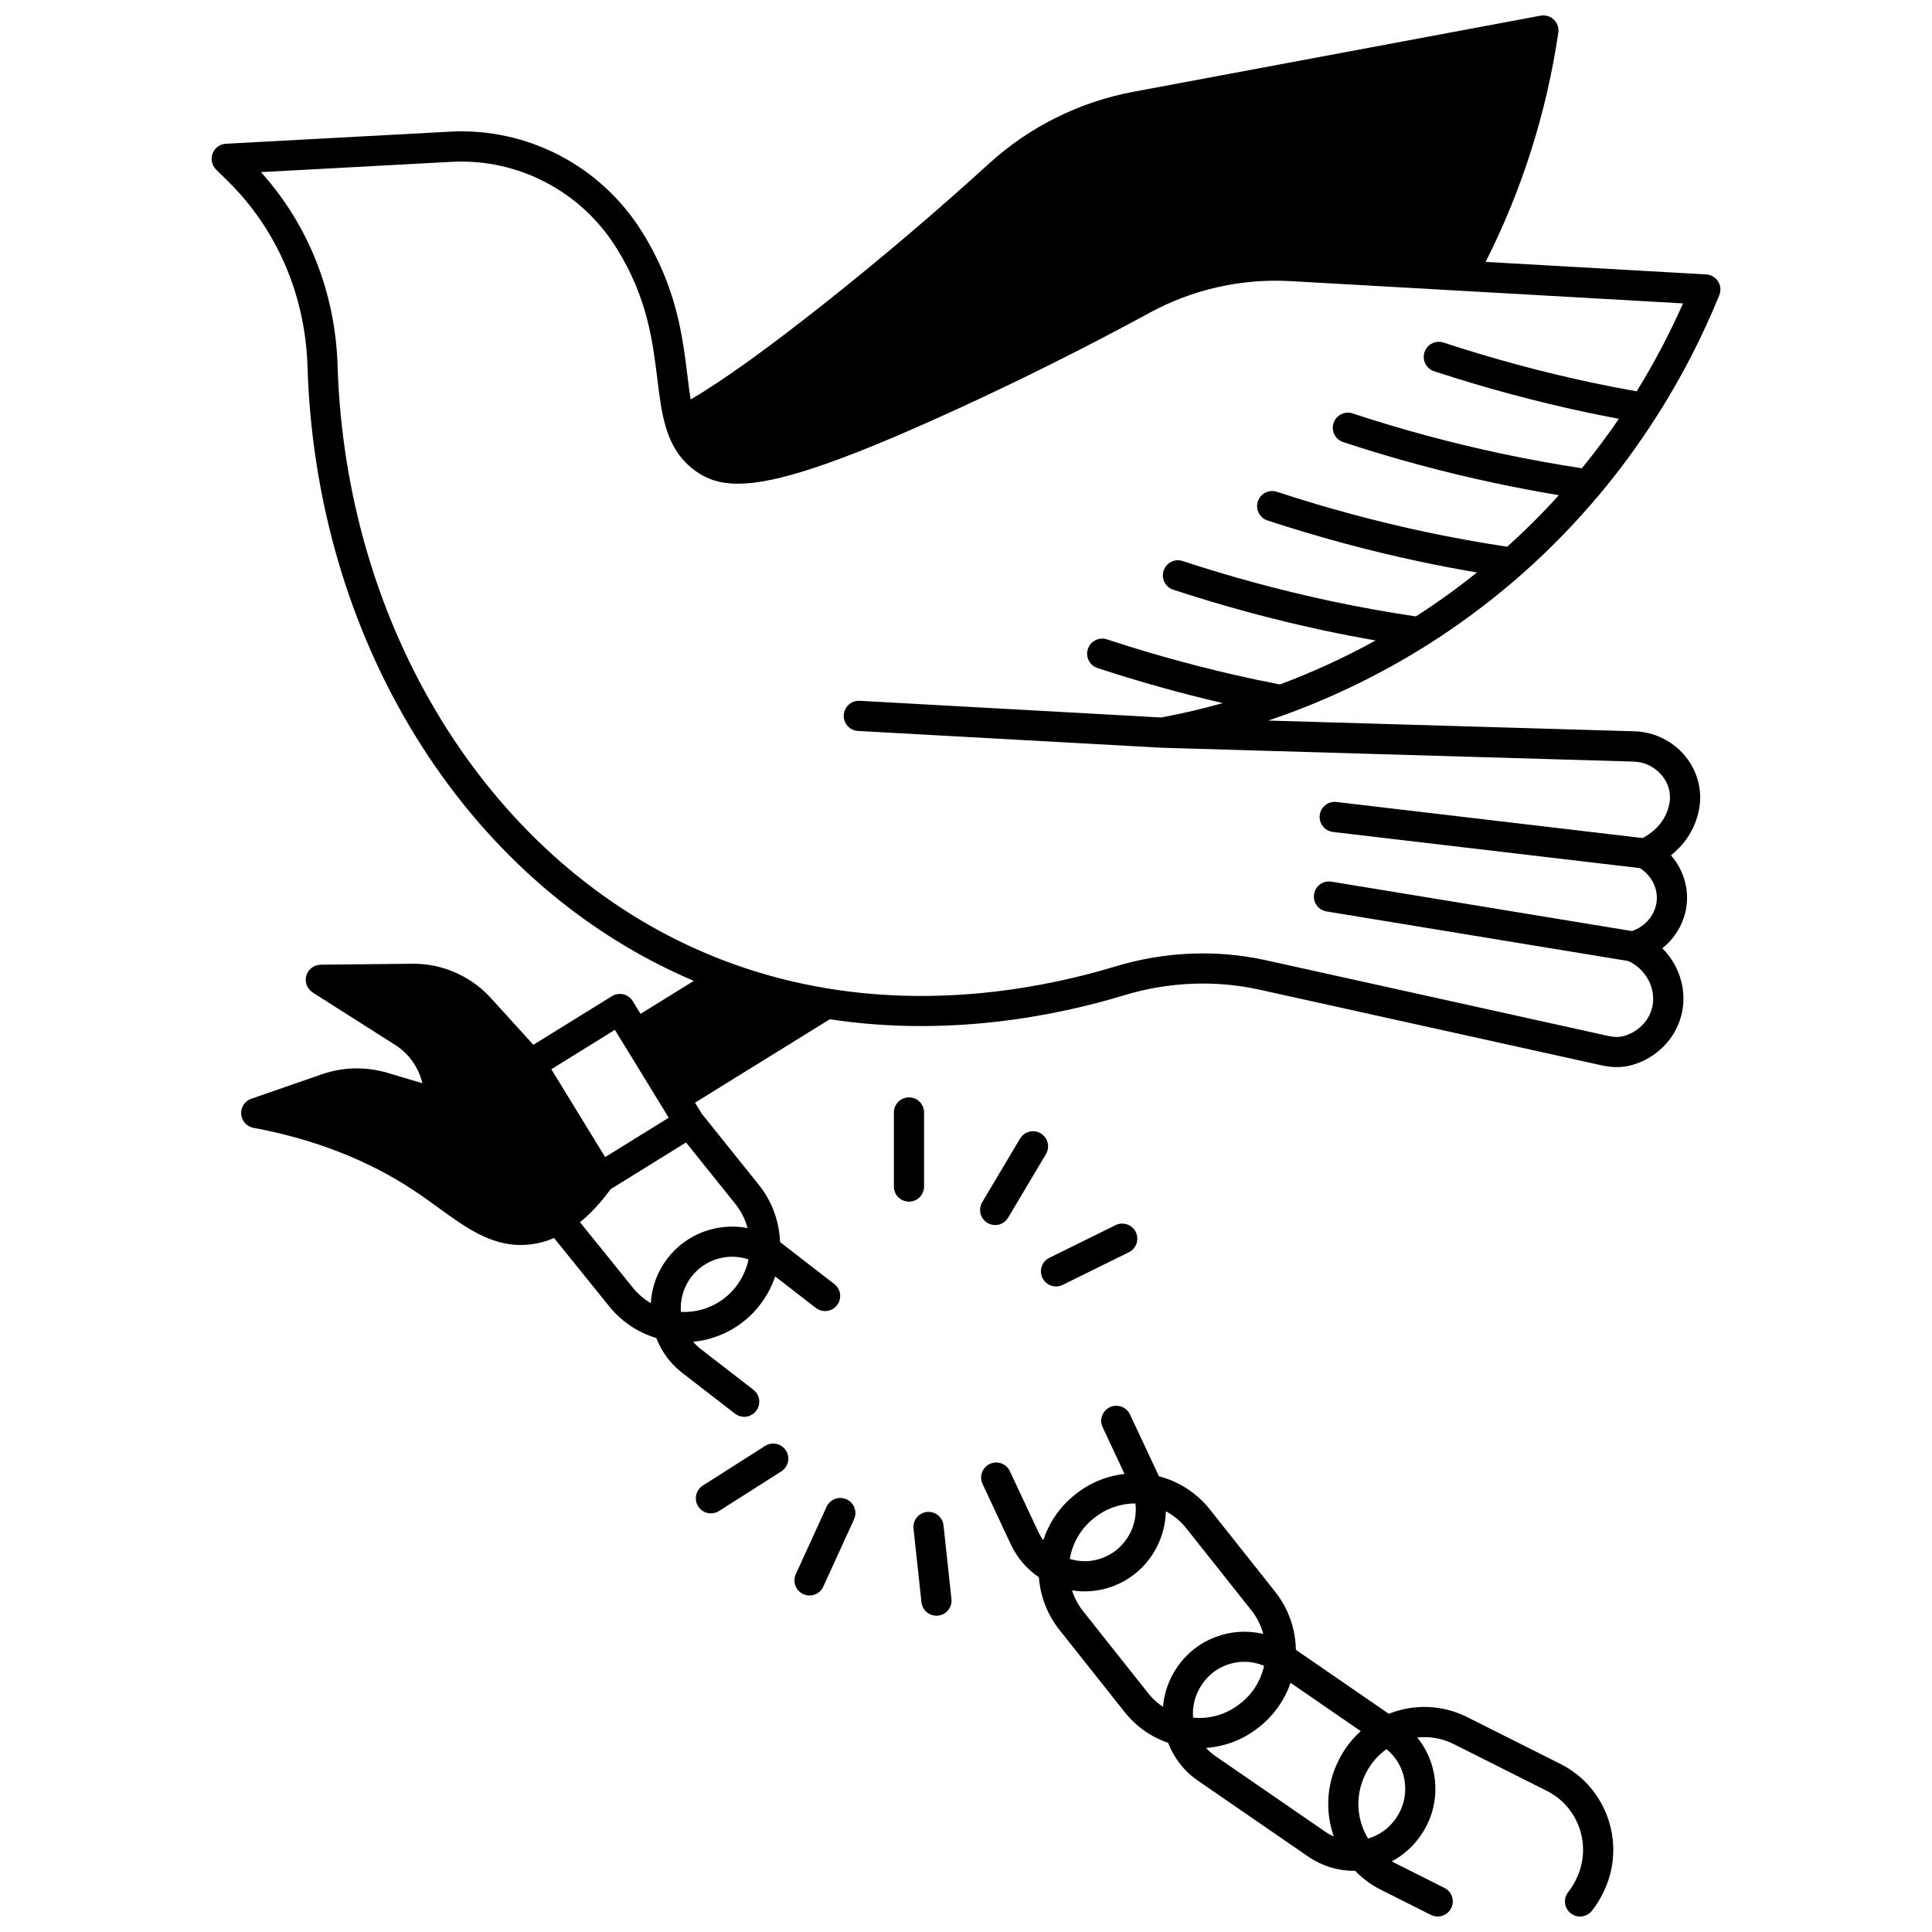
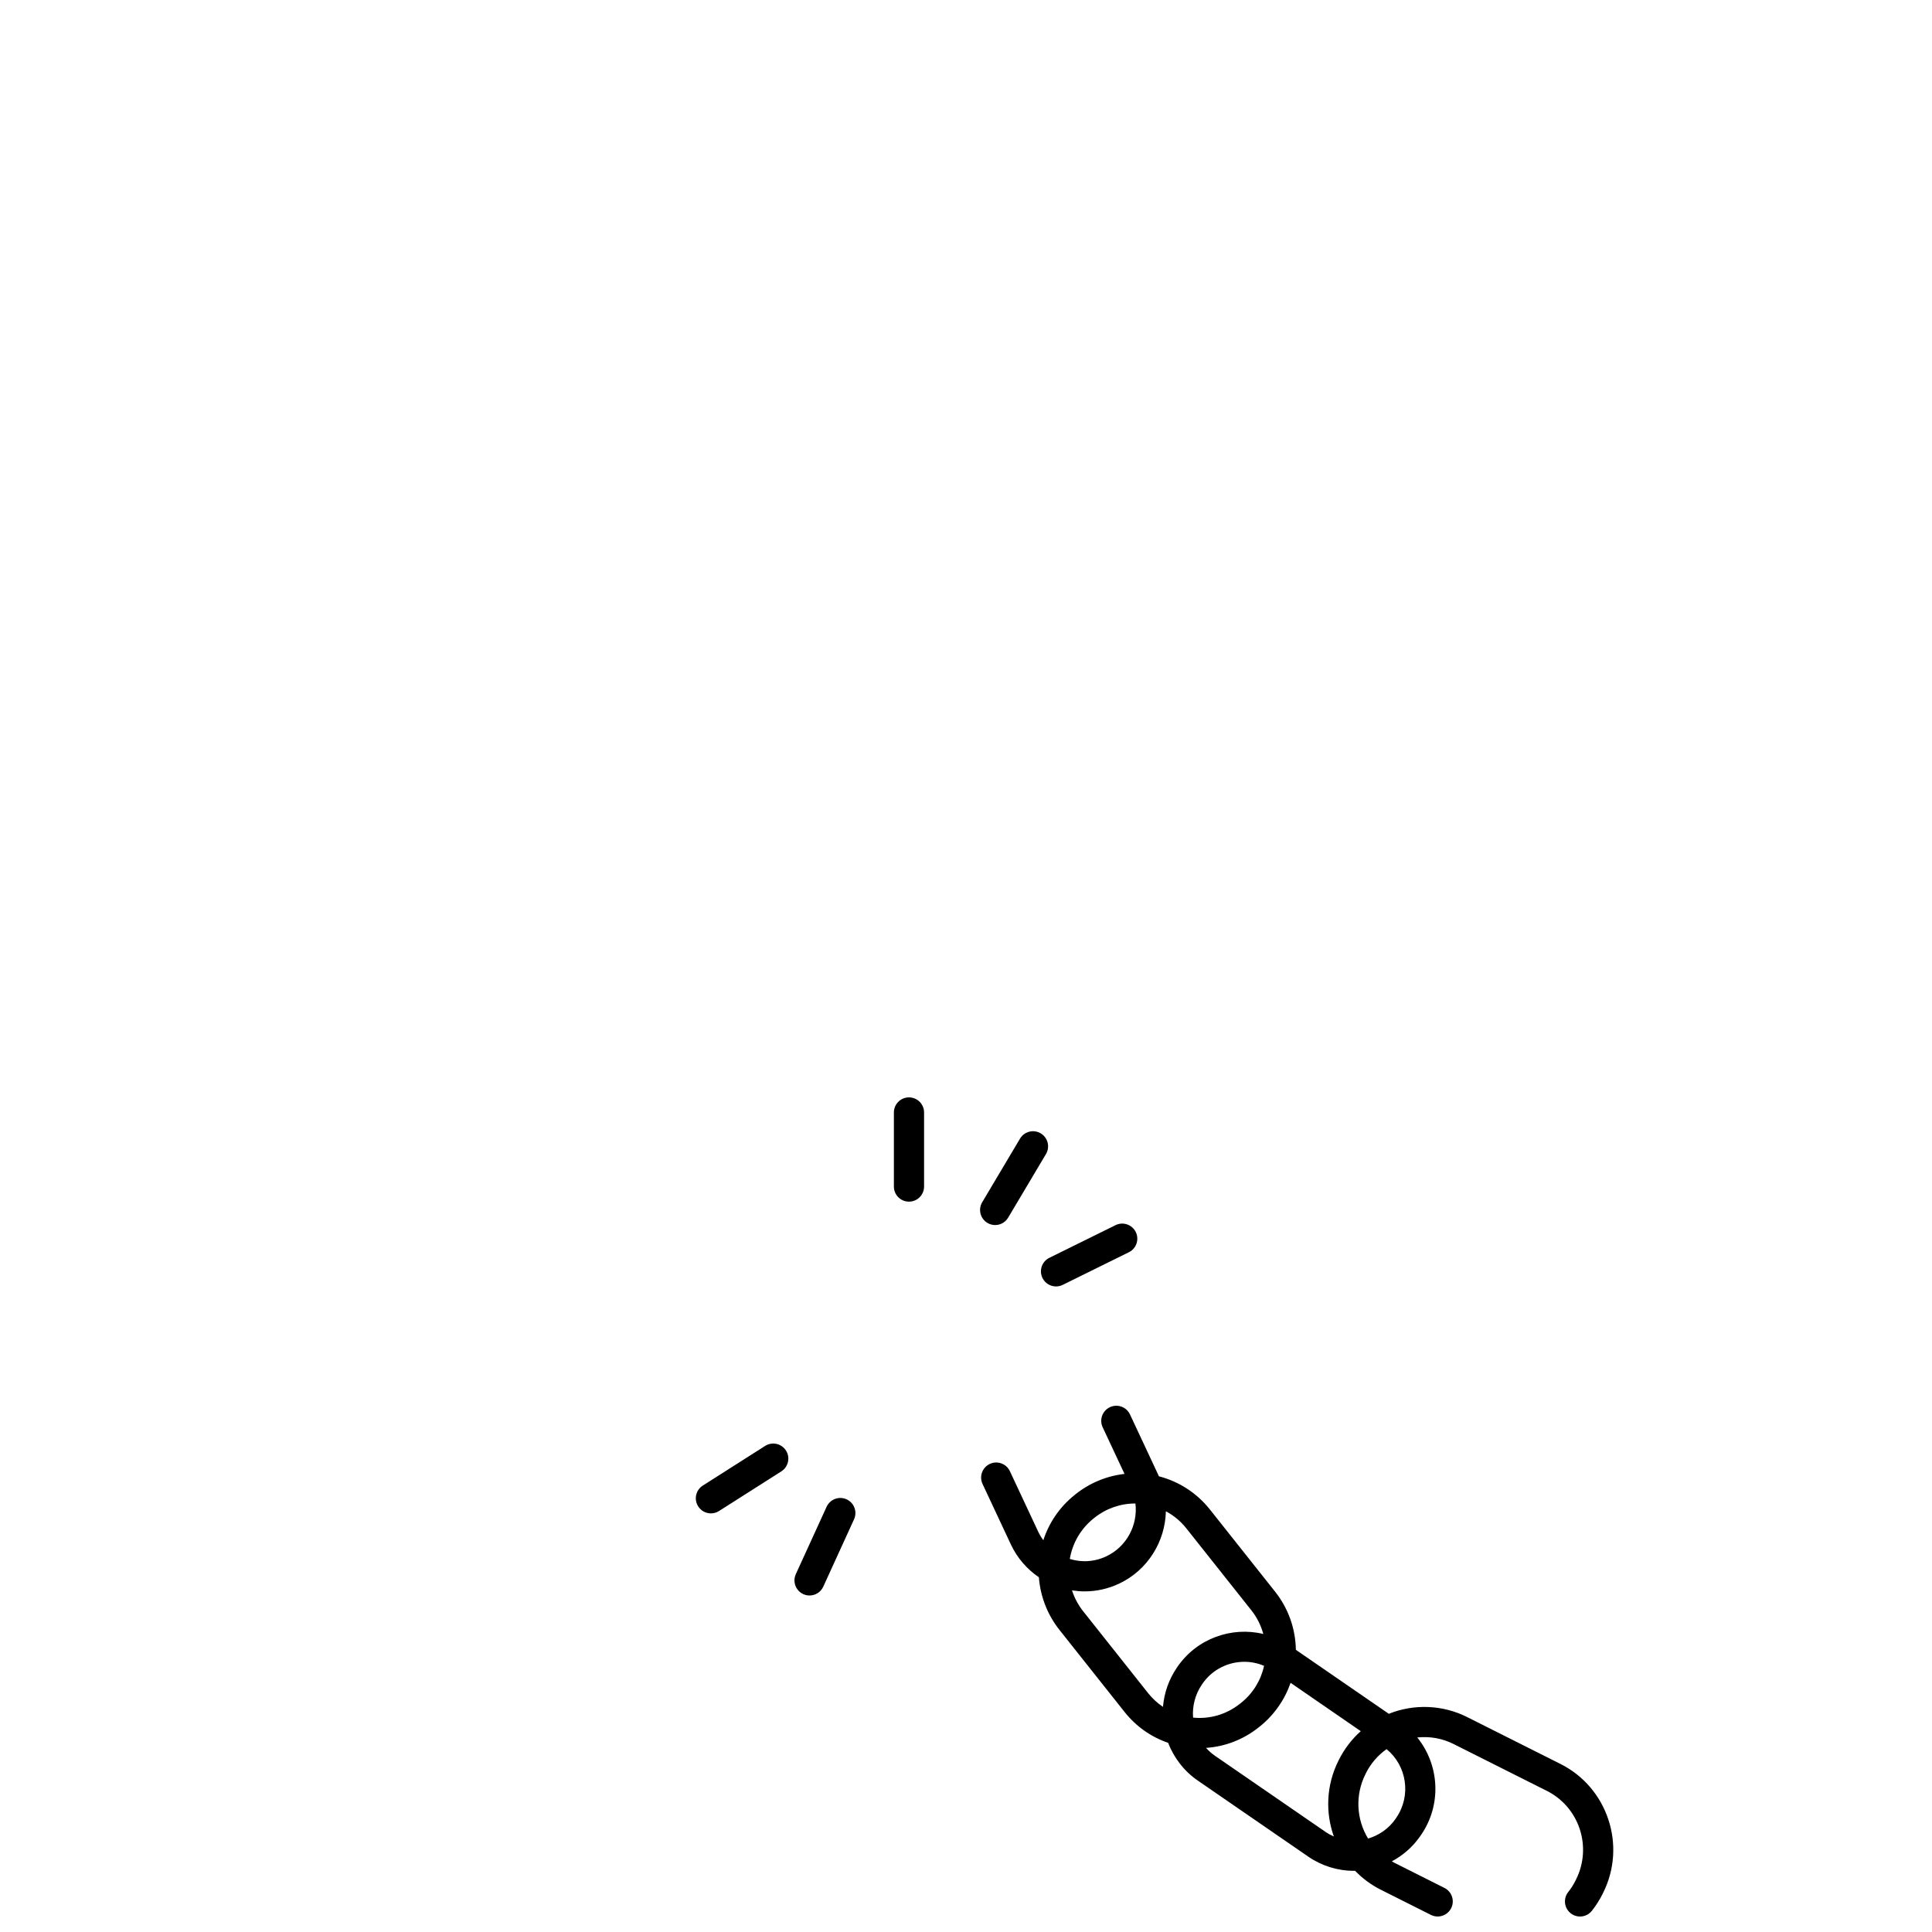
<svg xmlns="http://www.w3.org/2000/svg" width="800px" height="800px" version="1.1" viewBox="144 144 512 512">
  <defs>
    <clipPath id="b">
-       <path d="m200 148.09h400v371.91h-400z" />
-     </clipPath>
+       </clipPath>
    <clipPath id="a">
      <path d="m404 516h168v135.9h-168z" />
    </clipPath>
  </defs>
  <g clip-path="url(#b)">
-     <path d="m484.93 333.27c0.004 0 0.004 0 0.004-0.004 13.062-4.793 25.602-10.953 37.27-18.312 0.027-0.016 0.059-0.027 0.086-0.047 7.988-5.047 15.66-10.711 22.801-16.824 0.699-0.598 1.395-1.203 2.078-1.805l0.195-0.172c7.356-6.496 14.266-13.602 20.551-21.117 0.016-0.02 0.035-0.031 0.051-0.051 5.438-6.508 10.488-13.418 15.02-20.547 0.02-0.027 0.039-0.055 0.059-0.082 0.012-0.02 0.027-0.031 0.039-0.051 6.445-10.109 12.012-20.891 16.547-32.039 0.488-1.195 0.367-2.555-0.324-3.644-0.691-1.09-1.863-1.781-3.152-1.852-19.488-1.102-38.969-2.207-58.453-3.316 9.645-19.074 16.125-39.477 19.262-60.742 0.188-1.277-0.25-2.566-1.184-3.465-0.93-0.895-2.238-1.289-3.508-1.051l-107.96 20.184c-14.277 2.68-27.5 9.262-38.23 19.035-14.102 12.84-28.824 25.348-43.766 37.18-15.066 11.93-26.672 20.258-35.285 25.324-0.32-1.965-0.582-4.09-0.867-6.387-1.277-10.383-2.871-23.305-11.863-37.789l-0.23-0.367c-10.887-17.406-30.344-27.531-50.77-26.441l-59.438 3.207c-1.582 0.086-2.961 1.098-3.523 2.578s-0.195 3.152 0.938 4.266l3.129 3.078c13.016 12.82 20.504 30.25 21.082 49.074 1.09 35.445 10.988 69.328 28.625 97.992 17.703 28.773 42.289 50.801 71.102 63.703 0.883 0.395 1.773 0.781 2.656 1.156l-14.121 8.742-2.07-3.375c-0.555-0.906-1.449-1.555-2.484-1.801-1.031-0.242-2.125-0.07-3.027 0.488l-20.816 12.887c-2.375-2.609-4.75-5.219-7.121-7.832l-4.144-4.562c-5.32-5.856-12.934-9.176-20.785-9.086l-24.332 0.25c-0.012 0-0.02 0.004-0.027 0.004-0.191 0.004-0.375 0.031-0.562 0.062-0.074 0.012-0.152 0.012-0.227 0.027-0.168 0.035-0.324 0.098-0.488 0.156-0.082 0.031-0.172 0.047-0.25 0.082-0.344 0.148-0.66 0.363-0.953 0.609-0.105 0.086-0.215 0.164-0.309 0.262-0.059 0.059-0.105 0.133-0.16 0.195-0.117 0.137-0.238 0.273-0.336 0.426-0.008 0.008-0.012 0.016-0.02 0.023-0.047 0.074-0.074 0.152-0.113 0.23-0.082 0.148-0.164 0.293-0.227 0.449-0.051 0.121-0.074 0.246-0.113 0.375-0.035 0.125-0.078 0.246-0.102 0.375-0.031 0.164-0.035 0.332-0.047 0.5-0.004 0.086-0.023 0.172-0.023 0.258 0 0.012 0.004 0.02 0.004 0.031 0.004 0.176 0.031 0.344 0.059 0.516 0.012 0.09 0.016 0.184 0.035 0.27 0.027 0.125 0.078 0.242 0.117 0.363 0.039 0.125 0.07 0.254 0.121 0.375 0.039 0.086 0.094 0.164 0.137 0.25 0.074 0.141 0.145 0.285 0.234 0.418 0.062 0.09 0.141 0.164 0.207 0.246 0.094 0.117 0.184 0.238 0.289 0.344 0.066 0.062 0.145 0.113 0.215 0.176 0.133 0.113 0.262 0.227 0.406 0.32 0.012 0.008 0.02 0.02 0.031 0.027l21.887 13.91c3.644 2.324 6.195 5.961 7.172 10.137l-9.172-2.734c-5.773-1.727-11.832-1.598-17.52 0.383-6.219 2.148-12.441 4.301-18.652 6.461-1.715 0.598-2.812 2.269-2.676 4.078 0.137 1.809 1.473 3.297 3.258 3.629 16.043 2.977 30.305 8.535 42.391 16.52 2.387 1.578 4.602 3.188 6.746 4.742 6.918 5.019 13.484 9.789 21.68 9.789 0.754 0 1.52-0.039 2.305-0.125 2.219-0.234 4.41-0.816 6.547-1.723l14.633 18.129c3.234 4.004 7.602 6.918 12.457 8.371 1.41 3.652 3.758 6.828 6.914 9.262l13.934 10.777c0.727 0.562 1.59 0.836 2.441 0.836 1.195 0 2.379-0.535 3.164-1.551 1.352-1.746 1.031-4.258-0.715-5.609l-13.938-10.781c-0.758-0.582-1.434-1.242-2.039-1.949 4.941-0.461 9.688-2.371 13.645-5.598 3.781-3.078 6.57-7.168 8.098-11.707l10.785 8.34c1.746 1.352 4.258 1.027 5.609-0.715 1.352-1.746 1.031-4.258-0.715-5.609l-13.918-10.766c-0.148-0.113-0.309-0.219-0.461-0.332-0.195-5.531-2.168-10.902-5.641-15.203l-15.086-18.805-1.816-2.957 35.719-22.109c31.312 4.758 59.645-0.797 78.016-6.356 11.734-3.562 24.121-4.074 35.82-1.492l90.711 20.062c1.391 0.309 2.738 0.461 4.031 0.461 1.375 0 2.688-0.176 3.93-0.523 6.391-1.77 11.406-6.727 13.09-12.934 1.77-6.539-0.305-13.371-4.969-18.027 3.859-3.09 6.344-7.699 6.543-12.738 0.176-4.356-1.406-8.609-4.246-11.898 2.981-2.398 6.285-6.269 7.418-12.098 0.02-0.086 0.031-0.16 0.035-0.191 0.012-0.062 0.023-0.121 0.035-0.18 0.848-4.844-0.484-9.852-3.656-13.738-3.328-4.078-8.242-6.508-13.492-6.66l-97.07-2.848c1.609-0.543 3.211-1.102 4.805-1.684 0.012 0.008 0.023 0.004 0.031 0zm-177.98 83.656 2.078 3.387v0.004s0 0.004 0.004 0.004l10.254 16.719v0.004l0.004 0.004 1.934 3.156-16.852 10.434-14.266-23.277zm29.324 70.867c-3.367 2.742-7.562 4.082-11.832 3.867-0.023-0.324-0.035-0.648-0.035-0.977 0-3.035 0.977-5.914 2.824-8.324 3.582-4.676 9.723-6.434 15.125-4.602-0.828 3.922-2.949 7.488-6.082 10.035zm5.852-18.336c-7.828-1.52-16.16 1.402-21.246 8.039-2.648 3.457-4.156 7.527-4.418 11.832-1.801-1.051-3.418-2.43-4.781-4.117l-13.977-17.312c2.828-2.289 5.547-5.219 8.117-8.758l19.984-12.375 13.035 16.254c1.539 1.898 2.648 4.102 3.285 6.438zm242.33-119.93c1.715 2.106 2.422 4.68 1.984 7.258-0.012 0.062-0.02 0.113-0.023 0.137-0.008 0.039-0.016 0.074-0.023 0.113-1.043 5.41-5.281 8.129-7.078 9.059l-81.133-9.562c-2.195-0.254-4.18 1.309-4.438 3.504-0.258 2.191 1.309 4.18 3.504 4.438l81.359 9.59c2.856 1.824 4.602 4.961 4.469 8.199-0.152 3.832-2.828 7.219-6.602 8.473l-79.637-13.09c-2.18-0.359-4.238 1.117-4.594 3.297-0.359 2.18 1.117 4.234 3.297 4.594l79.996 13.148c4.84 2.215 7.57 7.652 6.238 12.57-0.945 3.496-3.82 6.301-7.516 7.32-1.137 0.32-2.512 0.305-4.086-0.043l-90.719-20.062c-13.039-2.879-26.824-2.309-39.863 1.648-17.852 5.402-45.516 10.812-75.914 5.887-8.77-1.422-17.371-3.644-25.574-6.613-3.172-1.145-6.414-2.453-9.641-3.894-55.586-24.891-92.875-85.594-95-154.64-0.594-19.328-7.769-37.352-20.316-51.242l50.57-2.731c17.512-0.934 34.215 7.758 43.566 22.711l0.223 0.355c8.051 12.969 9.461 24.418 10.703 34.523 0.559 4.543 1.09 8.836 2.215 12.637 0.012 0.043 0.035 0.082 0.051 0.125 1.559 5.199 4.078 8.902 7.926 11.637 2.879 2.043 6.234 3.316 11.16 3.316 9.875 0 26.051-5.117 57.312-19.414 17.508-8.008 34.938-16.719 51.797-25.887 11.438-6.227 24.367-9.121 37.379-8.387l44.992 2.551c19.66 1.121 39.312 2.234 58.973 3.348-3.551 8.047-7.668 15.855-12.27 23.309-3.891-0.695-7.844-1.453-11.816-2.293-13.227-2.816-26.473-6.394-39.371-10.633-2.098-0.691-4.356 0.453-5.047 2.551-0.688 2.098 0.453 4.356 2.551 5.047 13.168 4.328 26.695 7.981 40.203 10.859 2.934 0.621 5.856 1.195 8.758 1.742-3.066 4.504-6.359 8.883-9.805 13.109-7.035-1.07-14.215-2.371-21.395-3.898-13.238-2.812-26.484-6.391-39.363-10.633-2.102-0.695-4.359 0.449-5.051 2.547-0.691 2.098 0.449 4.359 2.547 5.051 13.156 4.336 26.684 7.988 40.203 10.859 5.672 1.207 11.348 2.273 16.957 3.207-4.32 4.785-8.906 9.359-13.684 13.664-7.16-1.078-14.438-2.391-21.672-3.93-13.148-2.793-26.395-6.371-39.367-10.633-2.102-0.691-4.359 0.453-5.047 2.551s0.453 4.356 2.551 5.047c13.246 4.352 26.773 8.008 40.203 10.859 5.106 1.086 10.227 2.055 15.32 2.918-5.176 4.16-10.602 8.062-16.195 11.656-7.356-1.09-14.898-2.445-22.449-4.047-13.23-2.82-26.477-6.398-39.359-10.633-2.098-0.691-4.356 0.453-5.047 2.551-0.688 2.098 0.453 4.356 2.551 5.047 13.156 4.324 26.68 7.977 40.191 10.859 4.492 0.953 8.98 1.816 13.434 2.598-8.125 4.484-16.617 8.387-25.359 11.652-1.992-0.387-4.117-0.82-6.477-1.316-13.145-2.797-26.387-6.371-39.359-10.633-2.098-0.695-4.359 0.453-5.047 2.551-0.688 2.098 0.453 4.356 2.551 5.047 10.949 3.598 22.086 6.707 33.203 9.293-5.367 1.504-10.809 2.785-16.281 3.812-25.664-1.426-51.324-2.844-76.996-4.258l-2.961-0.164c-2.191-0.125-4.09 1.566-4.211 3.773-0.121 2.207 1.566 4.09 3.773 4.215l2.961 0.164c25.832 1.426 51.652 2.852 77.473 4.285 0.031 0.004 0.062 0 0.094 0.004h0.012l125 3.668c2.93 0.074 5.672 1.43 7.531 3.707z" />
-   </g>
+     </g>
  <g clip-path="url(#a)">
    <path d="m557.55 611.47-24.773-12.445c-6.484-3.254-14.066-3.523-20.73-0.852l-24.633-16.957c-0.082-5.598-2-11.004-5.519-15.434l-17.266-21.762c-3.457-4.356-8.191-7.418-13.512-8.789-0.059-0.133-0.109-0.27-0.172-0.398l-7.488-15.992c-0.938-2-3.316-2.859-5.316-1.926-2 0.938-2.863 3.316-1.926 5.316l5.793 12.371c-4.703 0.531-9.227 2.379-13 5.402l-0.246 0.199c-3.922 3.141-6.758 7.312-8.27 11.973-0.523-0.715-0.988-1.48-1.375-2.305l-7.488-15.992c-0.938-2-3.316-2.859-5.316-1.926-2 0.938-2.863 3.316-1.926 5.316l7.488 15.992c1.676 3.582 4.231 6.551 7.441 8.727 0.379 5.059 2.266 9.934 5.441 13.938l17.266 21.762c3.047 3.836 7.012 6.629 11.551 8.18 1.547 4.035 4.273 7.539 7.867 10.012l29.246 20.133c3.578 2.469 7.805 3.773 12.102 3.773 0.109 0 0.215-0.008 0.324-0.008 1.977 2.051 4.269 3.746 6.848 5.035l13.246 6.656c0.574 0.289 1.188 0.426 1.793 0.426 1.465 0 2.875-0.809 3.574-2.203 0.992-1.973 0.195-4.379-1.777-5.367l-13.254-6.66c-0.238-0.117-0.457-0.262-0.688-0.391 2.945-1.566 5.519-3.816 7.469-6.598 0.059-0.082 0.328-0.48 0.332-0.488 5.484-8.043 4.769-18.527-1.066-25.738 3.258-0.352 6.598 0.219 9.594 1.719l24.77 12.445c8.555 4.301 12.031 14.797 7.731 23.438l-0.137 0.281c-0.527 1.074-1.188 2.109-1.957 3.086-1.371 1.73-1.078 4.246 0.656 5.617 1.73 1.371 4.246 1.078 5.617-0.656 1.121-1.414 2.082-2.934 2.875-4.539l0.129-0.27c6.238-12.527 1.16-27.824-11.316-34.102zm-97.371-12.285c-0.242-3.059 0.551-6.144 2.344-8.773l0.105-0.16c2.598-3.801 6.84-5.859 11.141-5.859 1.766 0 3.539 0.355 5.219 1.07-0.844 3.856-2.934 7.277-6.043 9.773l-0.316 0.246c-3.57 2.856-7.992 4.148-12.449 3.703zm-26.395-52.754 0.246-0.199c3.082-2.469 6.91-3.793 10.809-3.793 0.02 0 0.039 0.004 0.062 0.004 0.684 5.738-2.348 11.461-7.715 13.996-1.828 0.863-3.769 1.297-5.766 1.297-1.328 0-2.644-0.219-3.91-0.602 0.707-4.191 2.894-7.996 6.273-10.703zm14.504 46.297-17.262-21.762c-1.309-1.652-2.293-3.519-2.934-5.504 1.102 0.172 2.215 0.27 3.328 0.27 3.184 0 6.269-0.691 9.176-2.062 7.578-3.582 12.199-11.164 12.375-19.168 2.062 1.105 3.906 2.617 5.394 4.492l17.266 21.762c1.488 1.875 2.543 4.008 3.16 6.262-8.414-2.027-17.637 1.195-22.816 8.789l-0.105 0.164c-2.125 3.121-3.363 6.695-3.668 10.363-1.465-0.98-2.785-2.184-3.914-3.606zm17.688 16.57c-0.875-0.602-1.66-1.309-2.363-2.09 5.047-0.344 9.902-2.195 13.969-5.453l0.32-0.25c3.758-3.019 6.559-7.047 8.117-11.539l18.602 12.809c-2.387 2.129-4.367 4.711-5.844 7.672l-0.129 0.27c-3.141 6.316-3.457 13.539-1.164 19.965-0.785-0.34-1.539-0.754-2.254-1.246zm48.059 16.418-0.238 0.355c-1.766 2.516-4.332 4.316-7.238 5.164-3.117-5.09-3.457-11.523-0.73-17.004l0.125-0.266c1.297-2.602 3.18-4.785 5.5-6.426 5.375 4.394 6.594 12.297 2.582 18.176z" />
  </g>
  <path d="m388.89 458.45v-19.633c0-2.207-1.789-4-4-4-2.207 0-4 1.789-4 4v19.633c0 2.207 1.789 4 4 4 2.207 0 4-1.793 4-4z" />
  <path d="m419.8 444.35c-1.895-1.129-4.352-0.504-5.481 1.395l-10.027 16.863c-1.129 1.898-0.504 4.352 1.395 5.481 0.641 0.379 1.344 0.562 2.039 0.562 1.363 0 2.691-0.699 3.441-1.957l10.027-16.863c1.129-1.895 0.504-4.352-1.395-5.481z" />
  <path d="m420.27 482.69c0.695 1.41 2.113 2.231 3.59 2.231 0.594 0 1.199-0.133 1.766-0.414l17.543-8.656c1.98-0.977 2.793-3.375 1.816-5.356-0.977-1.977-3.375-2.793-5.356-1.816l-17.543 8.656c-1.98 0.977-2.793 3.375-1.816 5.356z" />
-   <path d="m394.04 548.23c-0.238-2.195-2.207-3.773-4.406-3.547-2.195 0.238-3.785 2.211-3.547 4.406l2.109 19.523c0.223 2.051 1.957 3.57 3.969 3.57 0.145 0 0.289-0.008 0.434-0.023 2.195-0.238 3.785-2.211 3.547-4.406z" />
  <path d="m368.36 541.34c-2.008-0.922-4.379-0.031-5.301 1.973l-8.156 17.844c-0.918 2.008-0.035 4.383 1.973 5.301 0.539 0.246 1.105 0.363 1.66 0.363 1.516 0 2.969-0.867 3.637-2.336l8.156-17.844c0.922-2.008 0.039-4.383-1.969-5.301z" />
  <path d="m346.77 527.18-16.516 10.508c-1.863 1.188-2.414 3.656-1.227 5.519 0.762 1.199 2.055 1.852 3.379 1.852 0.734 0 1.477-0.203 2.141-0.625l16.516-10.508c1.863-1.188 2.414-3.656 1.227-5.519-1.188-1.863-3.656-2.41-5.519-1.227z" />
</svg>